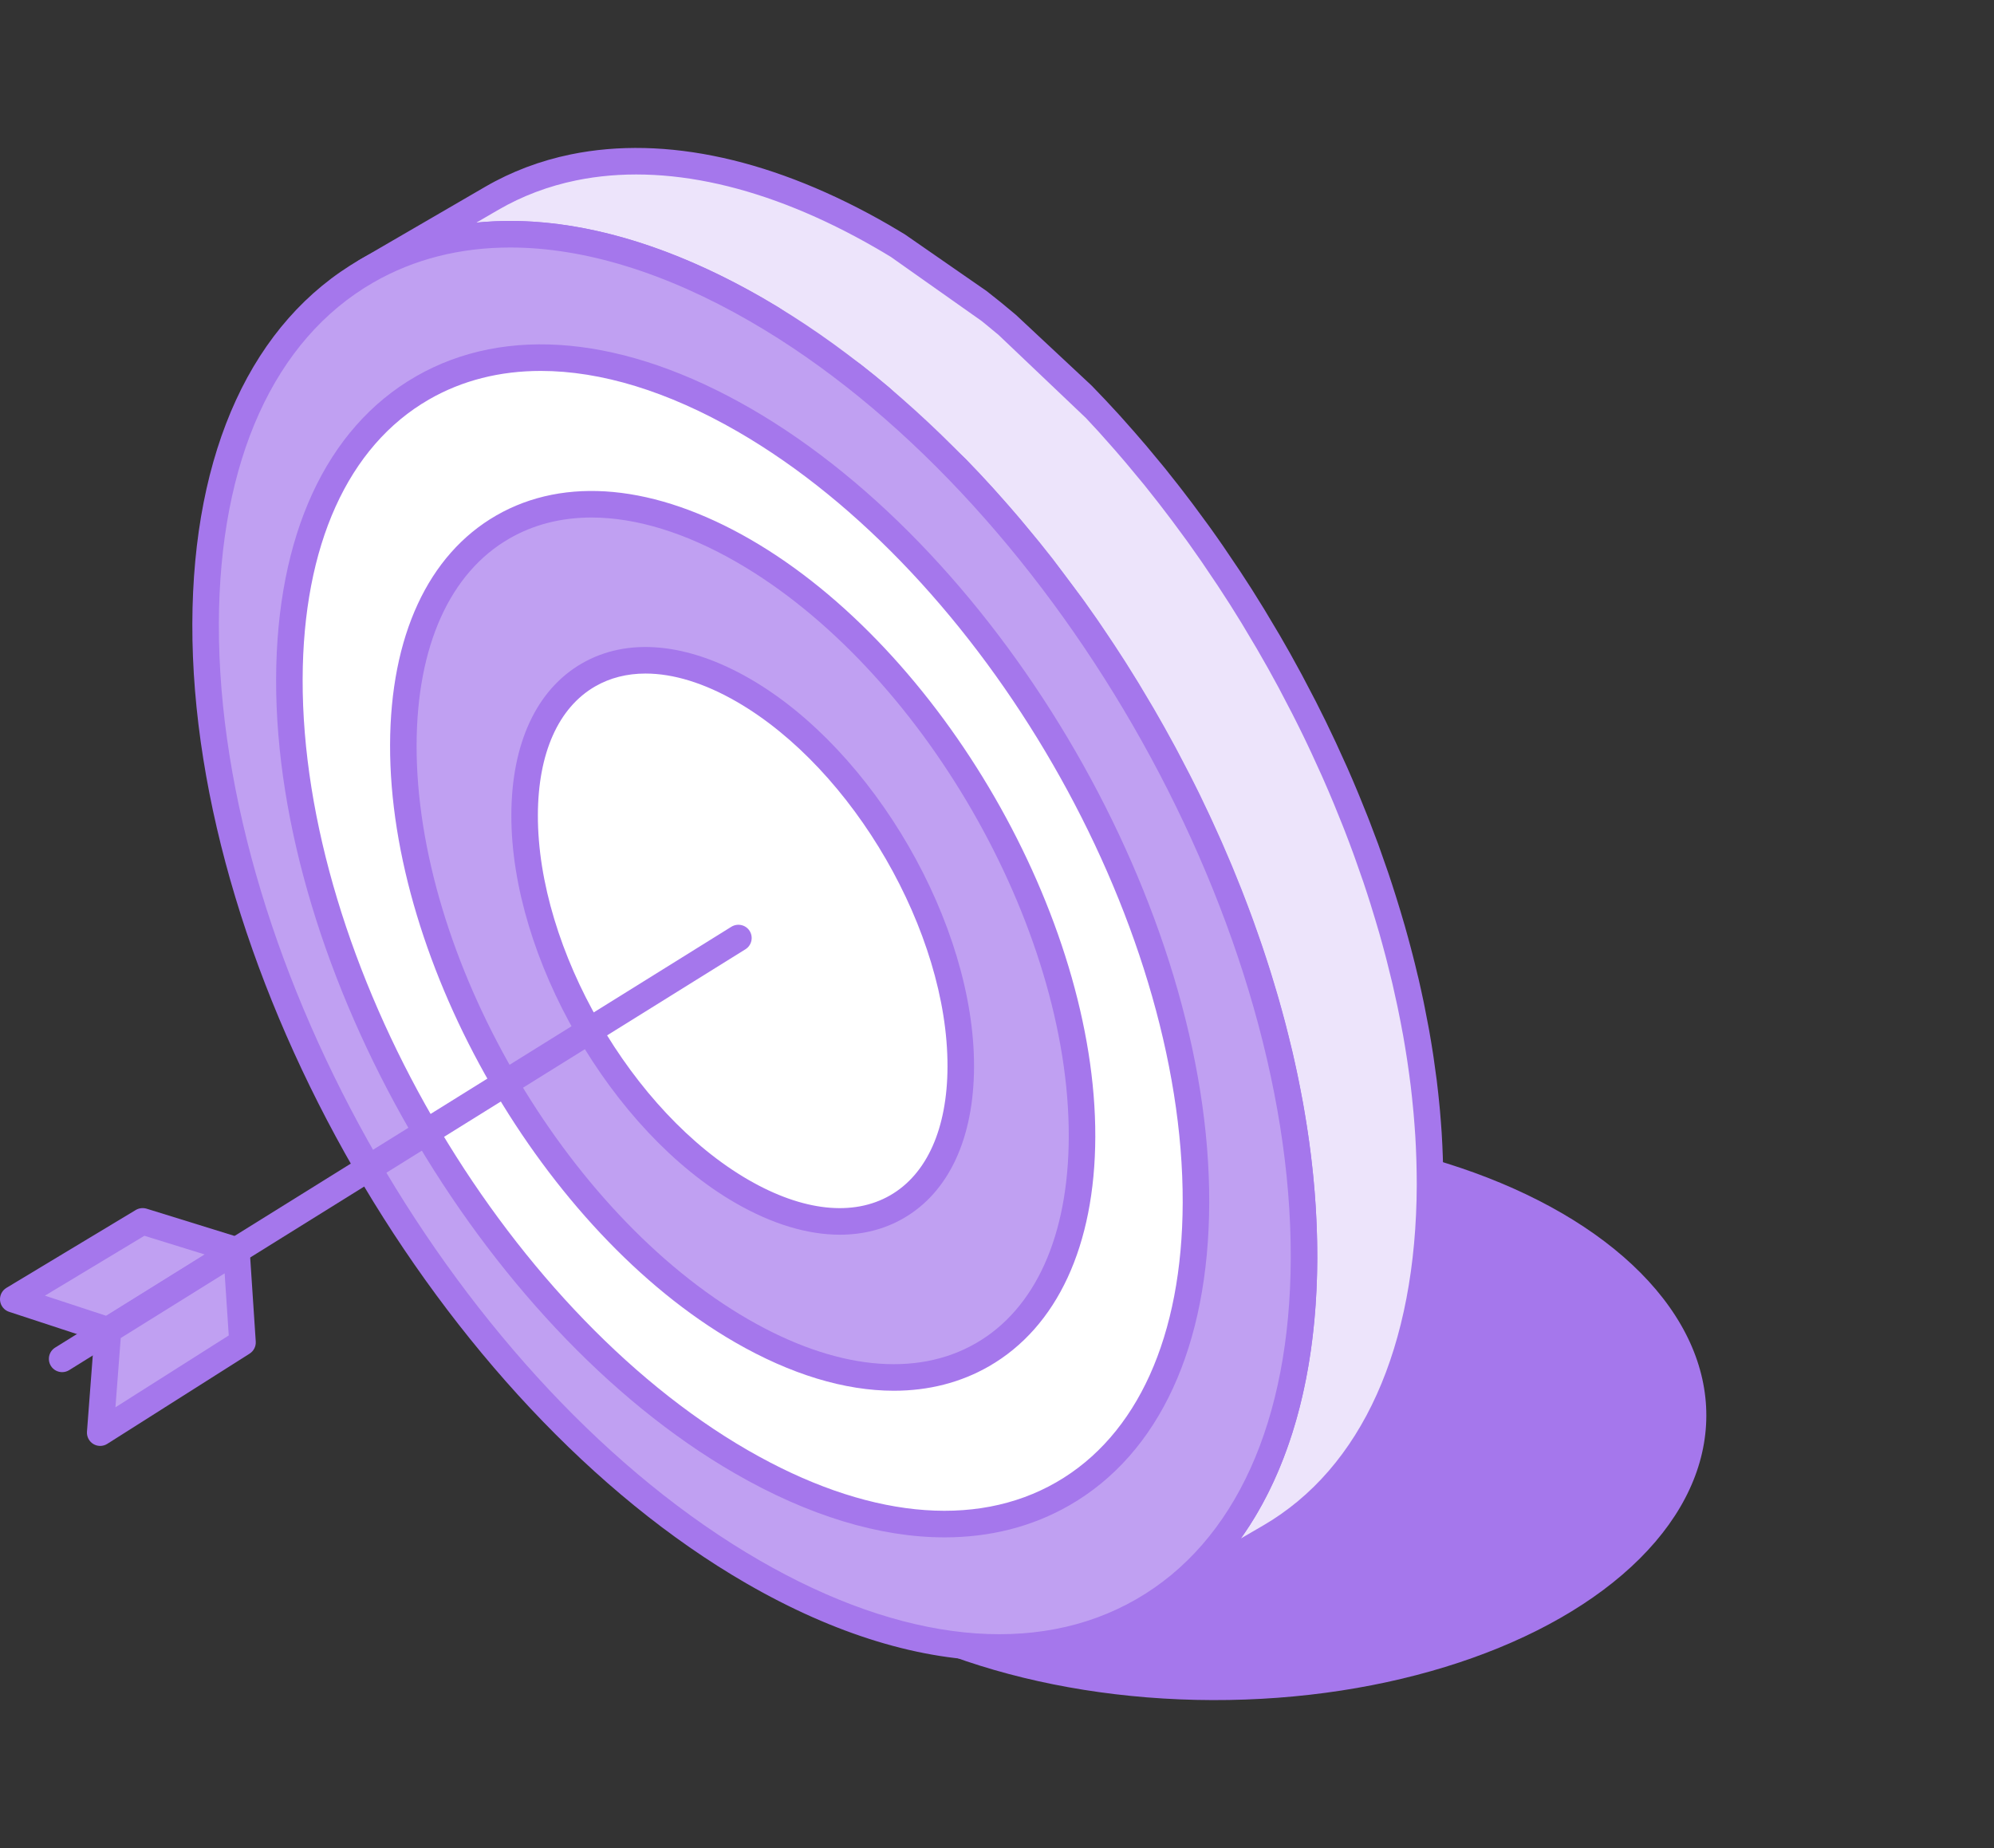
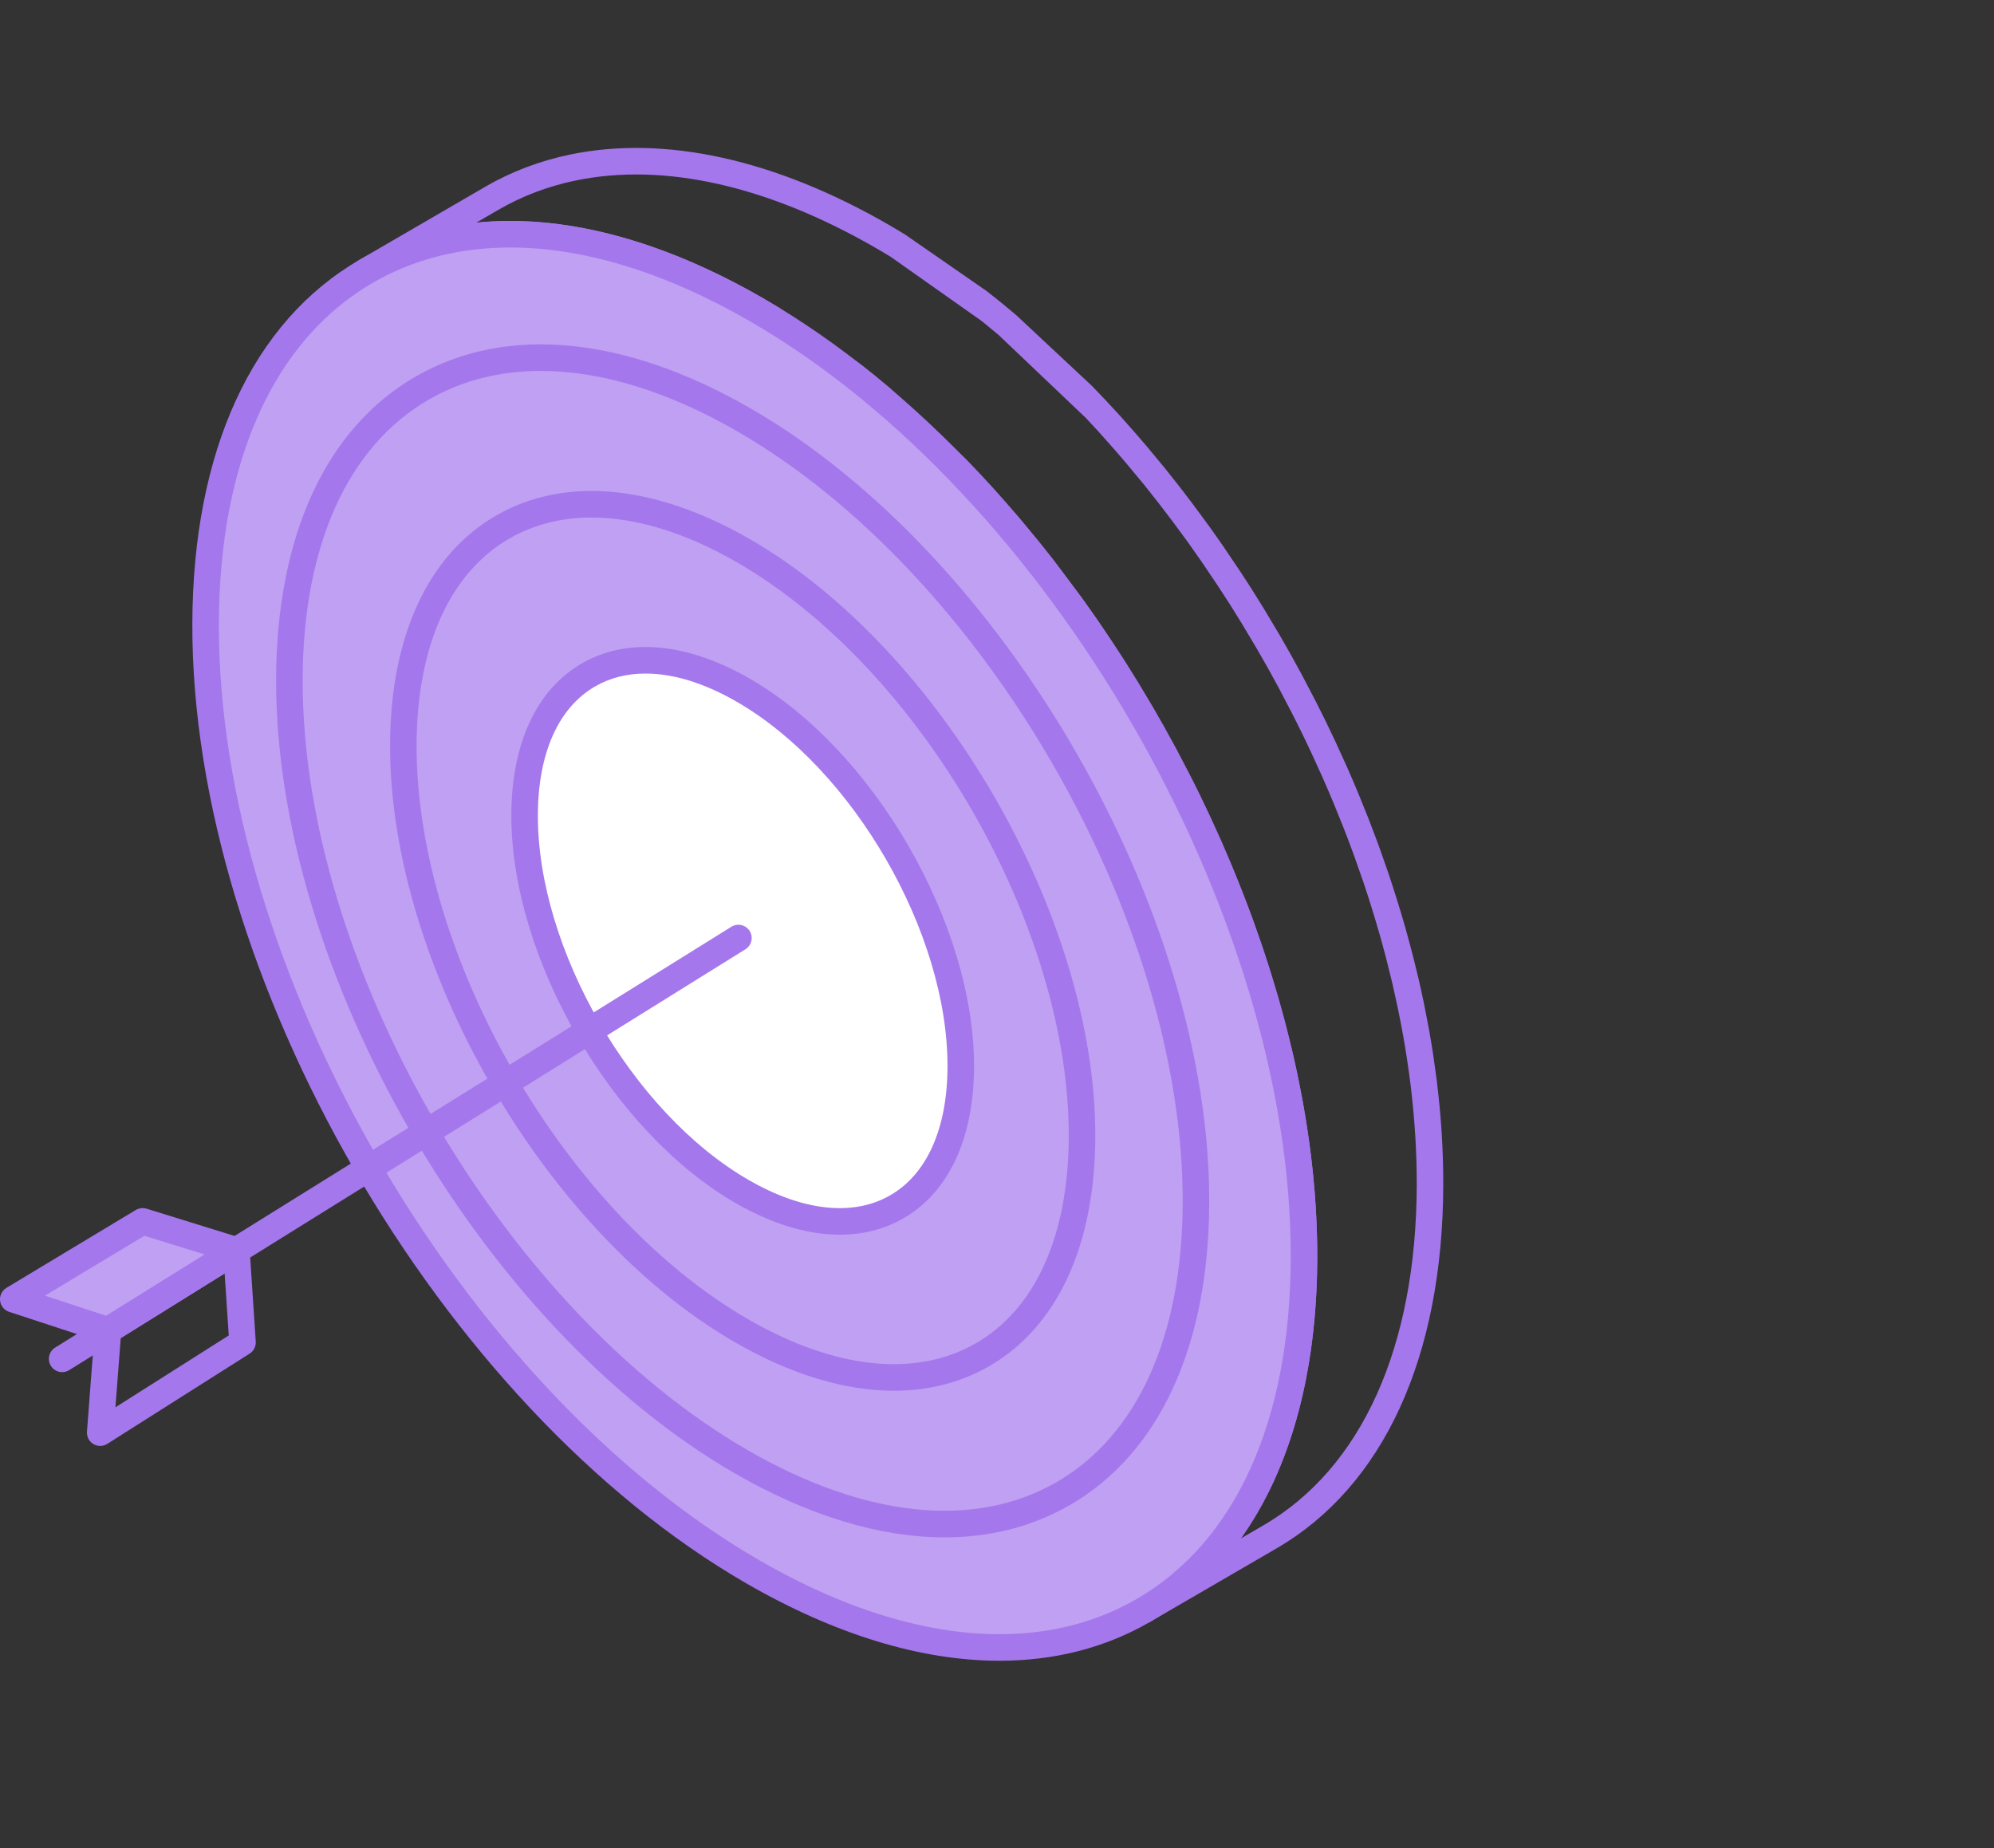
<svg xmlns="http://www.w3.org/2000/svg" id="Layer_1" data-name="Layer 1" viewBox="0 0 410 380">
  <rect x="0" y="0" width="410" height="380" fill="#333333" stroke="none" />
  <defs>
    <style>      .cls-1 {        fill: #ede4fb;      }      .cls-2 {        fill: #fff;      }      .cls-3 {        fill: #a577ec;      }      .cls-4 {        fill: #c0a0f2;      }      .cls-5 {        isolation: isolate;      }    </style>
  </defs>
  <g class="cls-5">
-     <ellipse class="cls-3" cx="249.467" cy="290.851" rx="58.725" ry="101.385" transform="translate(-42.089 539.493) rotate(-89.838)" />
-   </g>
+     </g>
  <g>
-     <path class="cls-1" d="m293.973,239.043c-.01-.372-.021-.743-.033-1.116-.051-1.52-.116-3.044-.211-4.575-.005-.085-.013-.171-.018-.256-.093-1.465-.209-2.935-.341-4.409-.033-.375-.067-.751-.103-1.126-.147-1.538-.309-3.079-.497-4.626-.019-.153-.041-.308-.061-.461-.177-1.427-.375-2.859-.587-4.294-.056-.376-.111-.752-.169-1.129-.239-1.551-.493-3.104-.771-4.66-.037-.206-.078-.412-.116-.618-.255-1.403-.528-2.807-.815-4.214-.075-.371-.15-.741-.227-1.112-.327-1.558-.669-3.118-1.033-4.68-.059-.252-.122-.504-.182-.756-.327-1.379-.67-2.76-1.025-4.141-.093-.362-.185-.724-.28-1.085-.411-1.562-.838-3.123-1.285-4.686-.081-.284-.167-.568-.249-.852-.396-1.367-.807-2.734-1.231-4.101-.107-.345-.212-.691-.321-1.036-.491-1.56-.999-3.119-1.526-4.677-.105-.311-.214-.622-.321-.933-.463-1.353-.938-2.704-1.426-4.054-.119-.329-.236-.658-.356-.987-.569-1.553-1.155-3.104-1.756-4.652-.128-.328-.259-.656-.388-.983-.53-1.345-1.071-2.687-1.624-4.027-.127-.306-.25-.612-.378-.918-.643-1.54-1.303-3.077-1.977-4.61-.055-.124-.105-.249-.16-.374-.114-.256-.234-.511-.348-.767-.467-1.047-.941-2.093-1.422-3.136-.189-.41-.377-.82-.568-1.229-.626-1.339-1.259-2.675-1.909-4.006-.024-.05-.047-.099-.071-.149-.671-1.375-1.358-2.744-2.053-4.109-.205-.403-.413-.804-.621-1.205-.525-1.019-1.057-2.035-1.594-3.047-.21-.394-.418-.789-.629-1.183-.727-1.351-1.461-2.698-2.21-4.037-.048-.086-.098-.171-.146-.257-.706-1.259-1.425-2.512-2.151-3.761-.231-.397-.464-.791-.696-1.186-.586-.997-1.179-1.989-1.777-2.978-.223-.368-.444-.737-.668-1.104-.8-1.307-1.608-2.609-2.429-3.903-.106-.167-.214-.332-.321-.499-.723-1.134-1.455-2.261-2.194-3.384-.259-.392-.519-.783-.779-1.174-.643-.965-1.292-1.926-1.947-2.882-.231-.338-.46-.676-.692-1.012-.868-1.256-1.744-2.504-2.631-3.742-.154-.215-.312-.427-.466-.642-.746-1.035-1.499-2.062-2.259-3.084-.278-.375-.559-.748-.839-1.122-.705-.938-1.415-1.869-2.131-2.795-.232-.3-.462-.603-.695-.902-.929-1.192-1.867-2.374-2.813-3.546-.2-.248-.403-.491-.604-.738-.766-.941-1.537-1.875-2.314-2.801-.299-.357-.599-.712-.899-1.066-.766-.904-1.538-1.801-2.314-2.69-.169-.193-.333-.391-.502-.584-.063-.072-.128-.142-.191-.214-.74-.841-1.486-1.673-2.235-2.501-.142-.157-.282-.317-.424-.473-.892-.981-1.791-1.951-2.696-2.912-.271-.288-.545-.571-.817-.856-.638-.671-1.276-1.34-1.92-2.002-.347-.357-.698-.71-1.047-1.064-.575-.584-1.151-1.165-1.731-1.741-.376-.373-.754-.743-1.132-1.113-.562-.55-1.126-1.097-1.691-1.64-.386-.37-.773-.739-1.161-1.105-.57-.538-1.142-1.071-1.716-1.601-.384-.355-.767-.709-1.153-1.06-.601-.547-1.205-1.087-1.809-1.624-.361-.321-.719-.644-1.081-.961-.698-.613-1.4-1.215-2.104-1.816-.271-.231-.539-.466-.811-.696-.974-.823-1.953-1.634-2.937-2.433-.213-.173-.428-.34-.641-.512-.775-.623-1.551-1.243-2.331-1.852-.357-.278-.715-.549-1.073-.824-.642-.493-1.285-.985-1.93-1.468-.4-.299-.801-.593-1.202-.888-.612-.449-1.224-.896-1.838-1.336-.415-.297-.83-.591-1.246-.883-.61-.43-1.222-.854-1.836-1.274-.416-.284-.831-.568-1.248-.848-.63-.423-1.263-.839-1.896-1.252-.399-.261-.798-.523-1.198-.779-.694-.444-1.39-.878-2.088-1.309-.34-.211-.68-.427-1.021-.634-1.039-.632-2.08-1.252-3.125-1.856-23.538-13.59-45.417-17.933-63.548-14.221-6.044,1.237-11.671,3.369-16.805,6.353l-25.907,15.055c20.533-11.933,48.969-10.251,80.353,7.868,1.045.604,2.087,1.224,3.125,1.856.341.208.681.423,1.022.634.697.431,1.394.865,2.088,1.309.4.256.799.519,1.198.779.633.413,1.265.829,1.896,1.252.417.28.833.563,1.249.848.614.42,1.226.844,1.836,1.274.416.292.832.586,1.246.883.614.44,1.227.887,1.838,1.336.401.295.802.589,1.202.888.646.483,1.288.975,1.93,1.468.357.275.716.546,1.073.824.78.609,1.556,1.228,2.331,1.852.213.172.428.339.641.512.984.8,1.963,1.611,2.937,2.434.272.229.54.465.811.696.704.601,1.406,1.203,2.104,1.816.362.317.721.64,1.081.961.604.538,1.208,1.078,1.809,1.625.386.351.77.707,1.154,1.062.572.529,1.143,1.06,1.711,1.597.391.369.779.739,1.168,1.112.565.541,1.126,1.087,1.687,1.635.379.37.757.741,1.133,1.114.581.577,1.159,1.159,1.735,1.744.347.352.696.703,1.042,1.058.646.664,1.287,1.336,1.927,2.009.271.285.543.565.812.851.904.961,1.802,1.93,2.693,2.909.151.166.299.335.449.501.741.819,1.479,1.642,2.211,2.474.235.266.466.537.699.805.775.888,1.545,1.783,2.31,2.684.302.356.603.712.903,1.071.774.923,1.542,1.853,2.305,2.79.204.25.41.498.613.749.946,1.17,1.882,2.351,2.81,3.541.236.302.468.608.703.911.713.923,1.42,1.851,2.122,2.785.282.375.564.751.845,1.129.758,1.021,1.51,2.047,2.255,3.08.155.215.313.428.467.643.887,1.238,1.763,2.486,2.631,3.742.232.335.461.674.692,1.011.655.957,1.304,1.918,1.948,2.884.26.389.519.779.777,1.171.74,1.123,1.473,2.252,2.197,3.388.106.166.214.33.32.496.821,1.293,1.629,2.595,2.428,3.903.225.368.447.737.67,1.107.597.987,1.188,1.977,1.773,2.971.234.398.469.795.7,1.193.723,1.244,1.438,2.492,2.142,3.746.051.091.103.18.154.271.749,1.34,1.484,2.686,2.21,4.037.211.392.419.786.628,1.18.538,1.012,1.07,2.028,1.595,3.046.207.403.416.805.621,1.208.695,1.365,1.382,2.732,2.052,4.106.026.054.051.108.077.161.647,1.328,1.28,2.66,1.904,3.995.191.409.38.819.568,1.229.481,1.043.955,2.088,1.421,3.136.17.38.341.76.508,1.141.674,1.532,1.334,3.068,1.977,4.608.128.307.252.615.379.922.553,1.339,1.094,2.681,1.623,4.025.129.328.261.655.388.983.602,1.548,1.187,3.099,1.757,4.652.121.329.237.658.356.987.488,1.349.963,2.7,1.426,4.052.107.312.217.624.322.936.526,1.557,1.034,3.116,1.525,4.676.109.346.214.692.321,1.038.424,1.366.834,2.732,1.231,4.099.083.284.168.568.25.853.447,1.562.874,3.124,1.285,4.685.095.362.187.724.28,1.086.356,1.381.699,2.762,1.025,4.141.06.252.123.504.182.755.364,1.562.706,3.122,1.033,4.681.077.37.152.74.227,1.111.286,1.407.56,2.812.815,4.215.038.206.079.412.116.618.278,1.557.532,3.11.771,4.66.058.376.113.753.169,1.129.212,1.435.41,2.867.588,4.296.019.153.041.307.059.459.189,1.547.351,3.089.497,4.627.036.376.069.751.103,1.126.131,1.474.248,2.945.34,4.41.005.085.013.171.019.256.094,1.531.16,3.055.211,4.575.013.373.023.744.033,1.116.04,1.526.067,3.047.063,4.56-.101,35.602-12.671,60.651-32.943,72.432l25.908-15.056c20.272-11.78,32.841-36.83,32.942-72.432.004-1.513-.022-3.034-.063-4.56Z" />
    <path class="cls-3" d="m235.188,333.816c-.938,0-1.854-.484-2.36-1.358-.756-1.3-.314-2.972.991-3.729l.043-.027c20.247-11.788,31.444-36.664,31.54-70.046.005-1.486-.021-2.983-.064-4.485l-.032-1.108c-.053-1.475-.112-2.978-.208-4.485-.106-1.699-.218-3.143-.351-4.592l-.101-1.135c-.143-1.486-.303-3.004-.49-4.528-.235-1.864-.426-3.276-.634-4.688l-.171-1.113c-.234-1.523-.484-3.057-.761-4.592l-.112-.613c-.25-1.39-.527-2.775-.805-4.165l-.229-1.119c-.314-1.513-.661-3.052-1.017-4.603l-.176-.73c-.325-1.364-.661-2.732-1.017-4.096l-.272-1.071c-.405-1.55-.836-3.095-1.273-4.634l-.25-.858c-.389-1.331-.794-2.684-1.209-4.043l-.314-1.001c-.49-1.555-.991-3.094-1.513-4.634l-.314-.921c-.458-1.342-.927-2.679-1.412-4.011l-.351-.969c-.57-1.55-1.145-3.084-1.742-4.618l-.378-.959c-.527-1.331-1.06-2.663-1.609-3.995l-.229-.549c-.783-1.886-1.438-3.404-2.104-4.927l-.501-1.113c-.463-1.049-.932-2.078-1.406-3.105l-.373-.805c-.81-1.736-1.433-3.057-2.078-4.373-.74-1.519-1.417-2.877-2.109-4.225l-2.823-5.401c-.709-1.321-1.438-2.658-2.179-3.985-.847-1.502-1.561-2.743-2.275-3.974l-3.111-5.226c-.794-1.279-1.587-2.573-2.402-3.851l1.981-1.966-2.301,1.47c-.714-1.124-1.444-2.242-2.179-3.356l-.761-1.15c-.645-.975-1.284-1.918-1.934-2.866l-.495-.73c-1.044-1.508-1.918-2.749-2.791-3.974l1.747-2.232-2.211,1.598-5.87-7.836c-.911-1.166-1.838-2.333-2.775-3.489l-3.776-4.56c-.757-.895-1.519-1.779-2.285-2.658l-2.882-3.247,1.577-2.327-2.014,1.838c-.884-.967-1.768-1.925-2.663-2.874l-.42-.442c-.011-.008-.389-.41-.4-.421l-17.131-16.204c-.964-.815-1.928-1.614-2.897-2.405l-16.188-11.732-3.058-1.912c-1.023-.62-2.045-1.23-3.073-1.821-29.489-17.03-57.044-19.816-77.59-7.889l-.032.016c-1.3.751-2.972.32-3.729-.986-.757-1.302-.314-2.972.991-3.729l25.909-15.056c5.396-3.135,11.325-5.378,17.627-6.669,19.459-3.979,42.092,1.039,65.461,14.532,1.06.613,2.12,1.244,3.18,1.891l16.832,11.668,2.371,1.883s.65.52.655.522c.991.81,1.982,1.63,2.967,2.464l15.635,14.606,2.764,2.885c.921.975,1.822,1.955,2.727,2.945.005.003.437.482.442.487l2.882,3.252c.852.977,1.635,1.883,2.413,2.799l3.244,3.907s.613.746.618.751c.948,1.183,1.896,2.376,2.834,3.58l.714.927c.713.919,1.432,1.862,2.146,2.812l3.127,4.245.469.647c.9,1.252,1.779,2.511,2.658,3.782l3.457,5.119c.746,1.13,1.481,2.269,2.216,3.415l.309.485c.842,1.326,1.662,2.642,2.466,3.963l3.175,5.322c.729,1.257,1.454,2.525,2.168,3.793.905,1.619,1.651,2.978,2.381,4.341l2.882,5.508c.692,1.358,1.385,2.738,2.061,4.128.73,1.497,1.374,2.85,2.003,4.203l2.008,4.406.362.794c.837,1.901,1.502,3.462,2.152,5.023l.394.958c.543,1.316,1.092,2.674,1.63,4.033l.389.996c.607,1.566,1.198,3.127,1.779,4.693l.352.985c.501,1.39.985,2.759,1.449,4.129l.325.932c.527,1.576,1.044,3.153,1.539,4.735l.325,1.049c.431,1.375.847,2.759,1.246,4.144l.256.868c.447,1.576.879,3.153,1.294,4.735l.143.554c.005.005.139.538.144.543.362,1.396.709,2.797,1.034,4.197l.191.757c.368,1.587.709,3.164,1.044,4.741l.229,1.13c.287,1.422.565,2.849.826,4.267,0,.005.117.628.117.634.282,1.577.538,3.148.783,4.719l.149,1.018c.234,1.587.431,3.031.617,4.48.25,2.045.416,3.616.565,5.172l.106,1.119c.128,1.523.25,3.015.346,4.501.112,1.816.181,3.361.234,4.911l.032,1.129v.011c.037,1.55.064,3.094.064,4.629-.101,35.434-12.283,61.993-34.304,74.793l-25.862,15.027c-.016.01-.026.016-.043.027-.431.25-.9.367-1.369.367Zm-55.239-256.534c1.017.828,2.003,1.648,2.988,2.482l15.635,14.603,2.786,2.906c.895.951,1.801,1.931,2.706,2.925.005.002.453.506.458.511l2.951,3.327c.772.884,1.556,1.79,2.328,2.703l3.856,4.656c.959,1.18,1.907,2.375,2.845,3.577l5.981,7.984c.005.005.475.655.475.655.895,1.247,1.779,2.509,2.658,3.771l.687,1.007c.677.991,1.338,1.966,1.982,2.946l.783,1.172c.746,1.129,1.486,2.269,2.221,3.415,0,.005.32.506.32.506.826,1.3,1.641,2.615,2.45,3.932l3.175,5.326c.729,1.263,1.454,2.525,2.162,3.787.911,1.63,1.652,2.989,2.392,4.352l2.877,5.508c.692,1.358,1.39,2.738,2.067,4.128.73,1.508,1.364,2.85,1.997,4.197l.58,1.257c.485,1.039.964,2.099,1.433,3.164l.506,1.124c.687,1.571,1.353,3.122,2.003,4.672l.378.916c.565,1.375,1.108,2.727,1.646,4.081,0,.005.389.991.389,1.001.607,1.566,1.204,3.132,1.779,4.704l.368,1.012c.485,1.342.964,2.711,1.433,4.081l.325.948c.532,1.571,1.044,3.153,1.539,4.725l.331,1.055c.426,1.385.841,2.759,1.246,4.144l.186.639c.517,1.811.949,3.388,1.364,4.965l.288,1.119c.351,1.374.698,2.775,1.033,4.171,0,.005.187.762.187.772.368,1.582.714,3.164,1.044,4.736l.229,1.102c.293,1.454.57,2.871.831,4.293l.112.623c.287,1.577.538,3.153.783,4.73l.171,1.129c.218,1.471.421,2.925.596,4.374.256,2.035.416,3.596.57,5.162l.101,1.15c.133,1.491.256,2.989.346,4.474.112,1.816.181,3.361.234,4.906l.032,1.13c.043,1.561.069,3.111.064,4.656-.069,23.666-5.524,43.371-15.703,57.662l4.57-2.658c20.274-11.783,31.492-36.67,31.588-70.079,0-1.486-.027-2.988-.064-4.485l-.032-1.102c-.053-1.481-.112-2.983-.208-4.485-.112-1.694-.224-3.142-.351-4.602l-.106-1.097c-.139-1.523-.304-3.041-.485-4.565-.235-1.854-.431-3.265-.639-4.682l-.165-1.113c-.234-1.529-.49-3.058-.761-4.603l-.117-.602c-.25-1.385-.516-2.77-.805-4.155l-.224-1.113c-.32-1.523-.661-3.068-1.017-4.608l-.17-.698c-.336-1.412-.671-2.77-1.023-4.133l-.139-.543c0-.005-.139-.533-.139-.533-.405-1.539-.826-3.084-1.268-4.629l-.187-.628c-.453-1.561-.858-2.914-1.279-4.256l-.32-1.049c-.479-1.529-.986-3.074-1.502-4.613-.005-.005-.32-.905-.32-.911-.458-1.353-.932-2.69-1.412-4.022l-.362-1.001c-.549-1.502-1.129-3.041-1.726-4.575l-.389-.986c-.516-1.316-1.054-2.642-1.603-3.963l-.288-.709c-.719-1.731-1.374-3.249-2.04-4.762l-.33-.751-2.147-4.704c-.618-1.327-1.241-2.648-1.886-3.963-.74-1.507-1.412-2.866-2.104-4.213l-2.812-5.385c-.725-1.337-1.449-2.674-2.195-4-.842-1.497-1.555-2.744-2.275-3.979l-3.111-5.221c-.794-1.294-1.593-2.578-2.402-3.862l-.309-.474c-.724-1.135-1.449-2.253-2.184-3.367l-3.377-5.007c-.863-1.255-1.731-2.488-2.61-3.713l-.458-.637-3.063-4.155c-.703-.935-1.401-1.856-2.115-2.77l-.682-.887c-.927-1.191-1.854-2.362-2.791-3.524l-.597-.724-3.185-3.833c-.751-.89-1.513-1.774-2.28-2.653l-2.903-3.271-.41-.461c-.884-.969-1.774-1.928-2.668-2.879l-17.946-17.064c-.964-.815-1.934-1.614-2.903-2.403l-.634-.506-18.612-13.141c-1.023-.621-2.041-1.231-3.068-1.822-22.197-12.811-43.509-17.624-61.636-13.914-5.726,1.172-11.101,3.207-15.986,6.04l-4.549,2.645c17.781-1.811,37.98,3.433,58.989,15.559,1.06.613,2.125,1.244,3.185,1.891l16.827,11.668,2.365,1.877.639.509Z" />
  </g>
  <g>
    <ellipse class="cls-4" cx="155.201" cy="193.46" rx="92.205" ry="159.186" transform="translate(-76.191 104.175) rotate(-30.162)" />
    <path class="cls-3" d="m205.507,341.487c-16.023,0-33.734-5.337-52.037-15.906-63.021-36.387-114.126-124.907-113.923-197.325.101-35.556,12.353-62.158,34.506-74.905,22.303-12.835,51.734-9.996,82.88,7.984h0c63.021,36.385,114.126,124.908,113.923,197.33-.101,35.556-12.353,62.153-34.507,74.905-9.194,5.29-19.602,7.916-30.842,7.916ZM104.917,50.893c-10.302,0-19.794,2.384-28.141,7.186-20.396,11.737-31.679,36.664-31.774,70.188-.197,70.681,49.683,157.075,111.196,192.594,29.388,16.966,56.895,19.805,77.43,7.98,20.396-11.735,31.678-36.664,31.774-70.185.197-70.686-49.683-157.081-111.196-192.595h0c-17.45-10.076-34.235-15.168-49.289-15.168Z" />
  </g>
  <g>
-     <ellipse class="cls-2" cx="152.707" cy="193.46" rx="76.101" ry="131.383" transform="translate(-76.529 102.922) rotate(-30.162)" />
    <path class="cls-3" d="m194.225,316.115c-13.307,0-28.003-4.426-43.184-13.194-52.149-30.107-94.433-103.356-94.268-163.276.085-29.526,10.286-51.627,28.722-62.235,18.553-10.683,43.024-8.344,68.88,6.589h0c52.149,30.11,94.433,103.358,94.263,163.279-.08,29.526-10.281,51.627-28.717,62.233-7.665,4.411-16.337,6.605-25.696,6.605ZM111.208,76.269c-8.422,0-16.178,1.947-22.991,5.868-16.683,9.599-25.909,30.027-25.989,57.518-.16,58.184,40.904,129.308,91.54,158.546,24.109,13.908,46.641,16.251,63.431,6.584,16.678-9.599,25.909-30.027,25.984-57.518.165-58.184-40.894-129.308-91.535-158.544-14.329-8.272-28.098-12.454-40.44-12.454Z" />
  </g>
  <g>
-     <path class="cls-4" d="m152.935,113.283c38.535,22.248,69.673,76.182,69.547,120.461-.125,44.279-31.468,62.14-70.002,39.892-38.535-22.248-69.673-76.182-69.548-120.461.126-44.279,31.468-62.14,70.002-39.892Z" />
    <path class="cls-3" d="m183.79,285.966c-10.083,0-21.2-3.345-32.674-9.972-39.232-22.644-71.038-77.745-70.91-122.825.064-22.356,7.82-39.112,21.84-47.182,14.121-8.126,32.674-6.366,52.25,4.933,39.226,22.646,71.038,77.747,70.915,122.827-.064,22.362-7.825,39.114-21.845,47.185-5.844,3.361-12.454,5.034-19.576,5.034Zm-62.153-179.552c-6.184,0-11.874,1.427-16.87,4.302-12.267,7.058-19.049,22.138-19.107,42.465-.123,43.344,30.463,96.319,68.183,118.095,17.823,10.291,34.443,12.039,46.801,4.933,12.268-7.058,19.054-22.143,19.112-42.47.123-43.339-30.469-96.313-68.188-118.095-10.616-6.128-20.812-9.229-29.931-9.229Z" />
  </g>
  <g>
    <path class="cls-2" d="m152.853,141.936c24.764,14.297,44.774,48.957,44.693,77.412-.081,28.455-20.222,39.933-44.986,25.636-24.763-14.298-44.774-48.957-44.693-77.413.081-28.455,20.222-39.933,44.986-25.636Z" />
    <path class="cls-3" d="m172.684,253.883c-6.648,0-13.962-2.195-21.488-6.542-25.478-14.707-46.135-50.492-46.055-79.774.042-14.733,5.199-25.798,14.526-31.167,9.375-5.396,21.654-4.272,34.55,3.175,25.478,14.707,46.141,50.498,46.061,79.779-.043,14.733-5.204,25.802-14.532,31.167-3.91,2.248-8.315,3.362-13.061,3.362Zm-39.94-115.388c-3.804,0-7.298.873-10.355,2.637-7.569,4.352-11.756,13.748-11.793,26.447-.08,27.539,19.357,61.205,43.328,75.043,11.144,6.429,21.478,7.548,29.1,3.17,7.569-4.352,11.761-13.749,11.799-26.453.08-27.539-19.363-61.205-43.334-75.043-6.674-3.851-13.056-5.8-18.745-5.8Z" />
  </g>
  <g>
    <path class="cls-4" d="m12.78,279.412l139.049-86.54L12.78,279.412Z" />
    <path class="cls-3" d="m12.779,282.141c-.911,0-1.8-.458-2.317-1.283-.794-1.284-.405-2.962.874-3.761l139.05-86.538c1.294-.783,2.967-.4,3.76.873.794,1.284.405,2.962-.873,3.761L14.223,281.731c-.453.277-.948.41-1.444.41Z" />
  </g>
  <g>
    <polygon class="cls-4" points="22.208 273.545 2.73 267.149 29.331 251.135 48.615 257.11 22.208 273.545" />
    <path class="cls-3" d="m22.208,276.271c-.288,0-.575-.043-.853-.138l-19.48-6.392c-1.012-.331-1.736-1.225-1.859-2.285-.117-1.06.389-2.088,1.305-2.642l26.602-16.018c.666-.394,1.47-.484,2.216-.266l19.283,5.977c1.017.314,1.758,1.198,1.897,2.259.133,1.054-.357,2.098-1.263,2.663l-26.405,16.433c-.442.272-.938.41-1.443.41Zm-12.971-9.854l12.608,4.139,20.258-12.608-12.411-3.846-20.455,12.315Z" />
  </g>
  <g>
-     <polygon class="cls-4" points="48.615 257.11 49.862 276.039 20.603 294.583 22.208 273.545 48.615 257.11" />
    <path class="cls-3" d="m20.605,297.312c-.485,0-.969-.128-1.406-.389-.884-.533-1.39-1.518-1.316-2.546l1.603-21.041c.069-.868.543-1.652,1.279-2.11l26.405-16.433c.815-.506,1.827-.543,2.69-.112.852.442,1.412,1.294,1.475,2.248l1.252,18.926c.064.996-.421,1.949-1.263,2.482l-29.26,18.548c-.442.283-.953.427-1.46.427Zm4.219-22.181l-1.087,14.238,23.299-14.771-.847-12.768-21.366,13.301Z" />
  </g>
</svg>